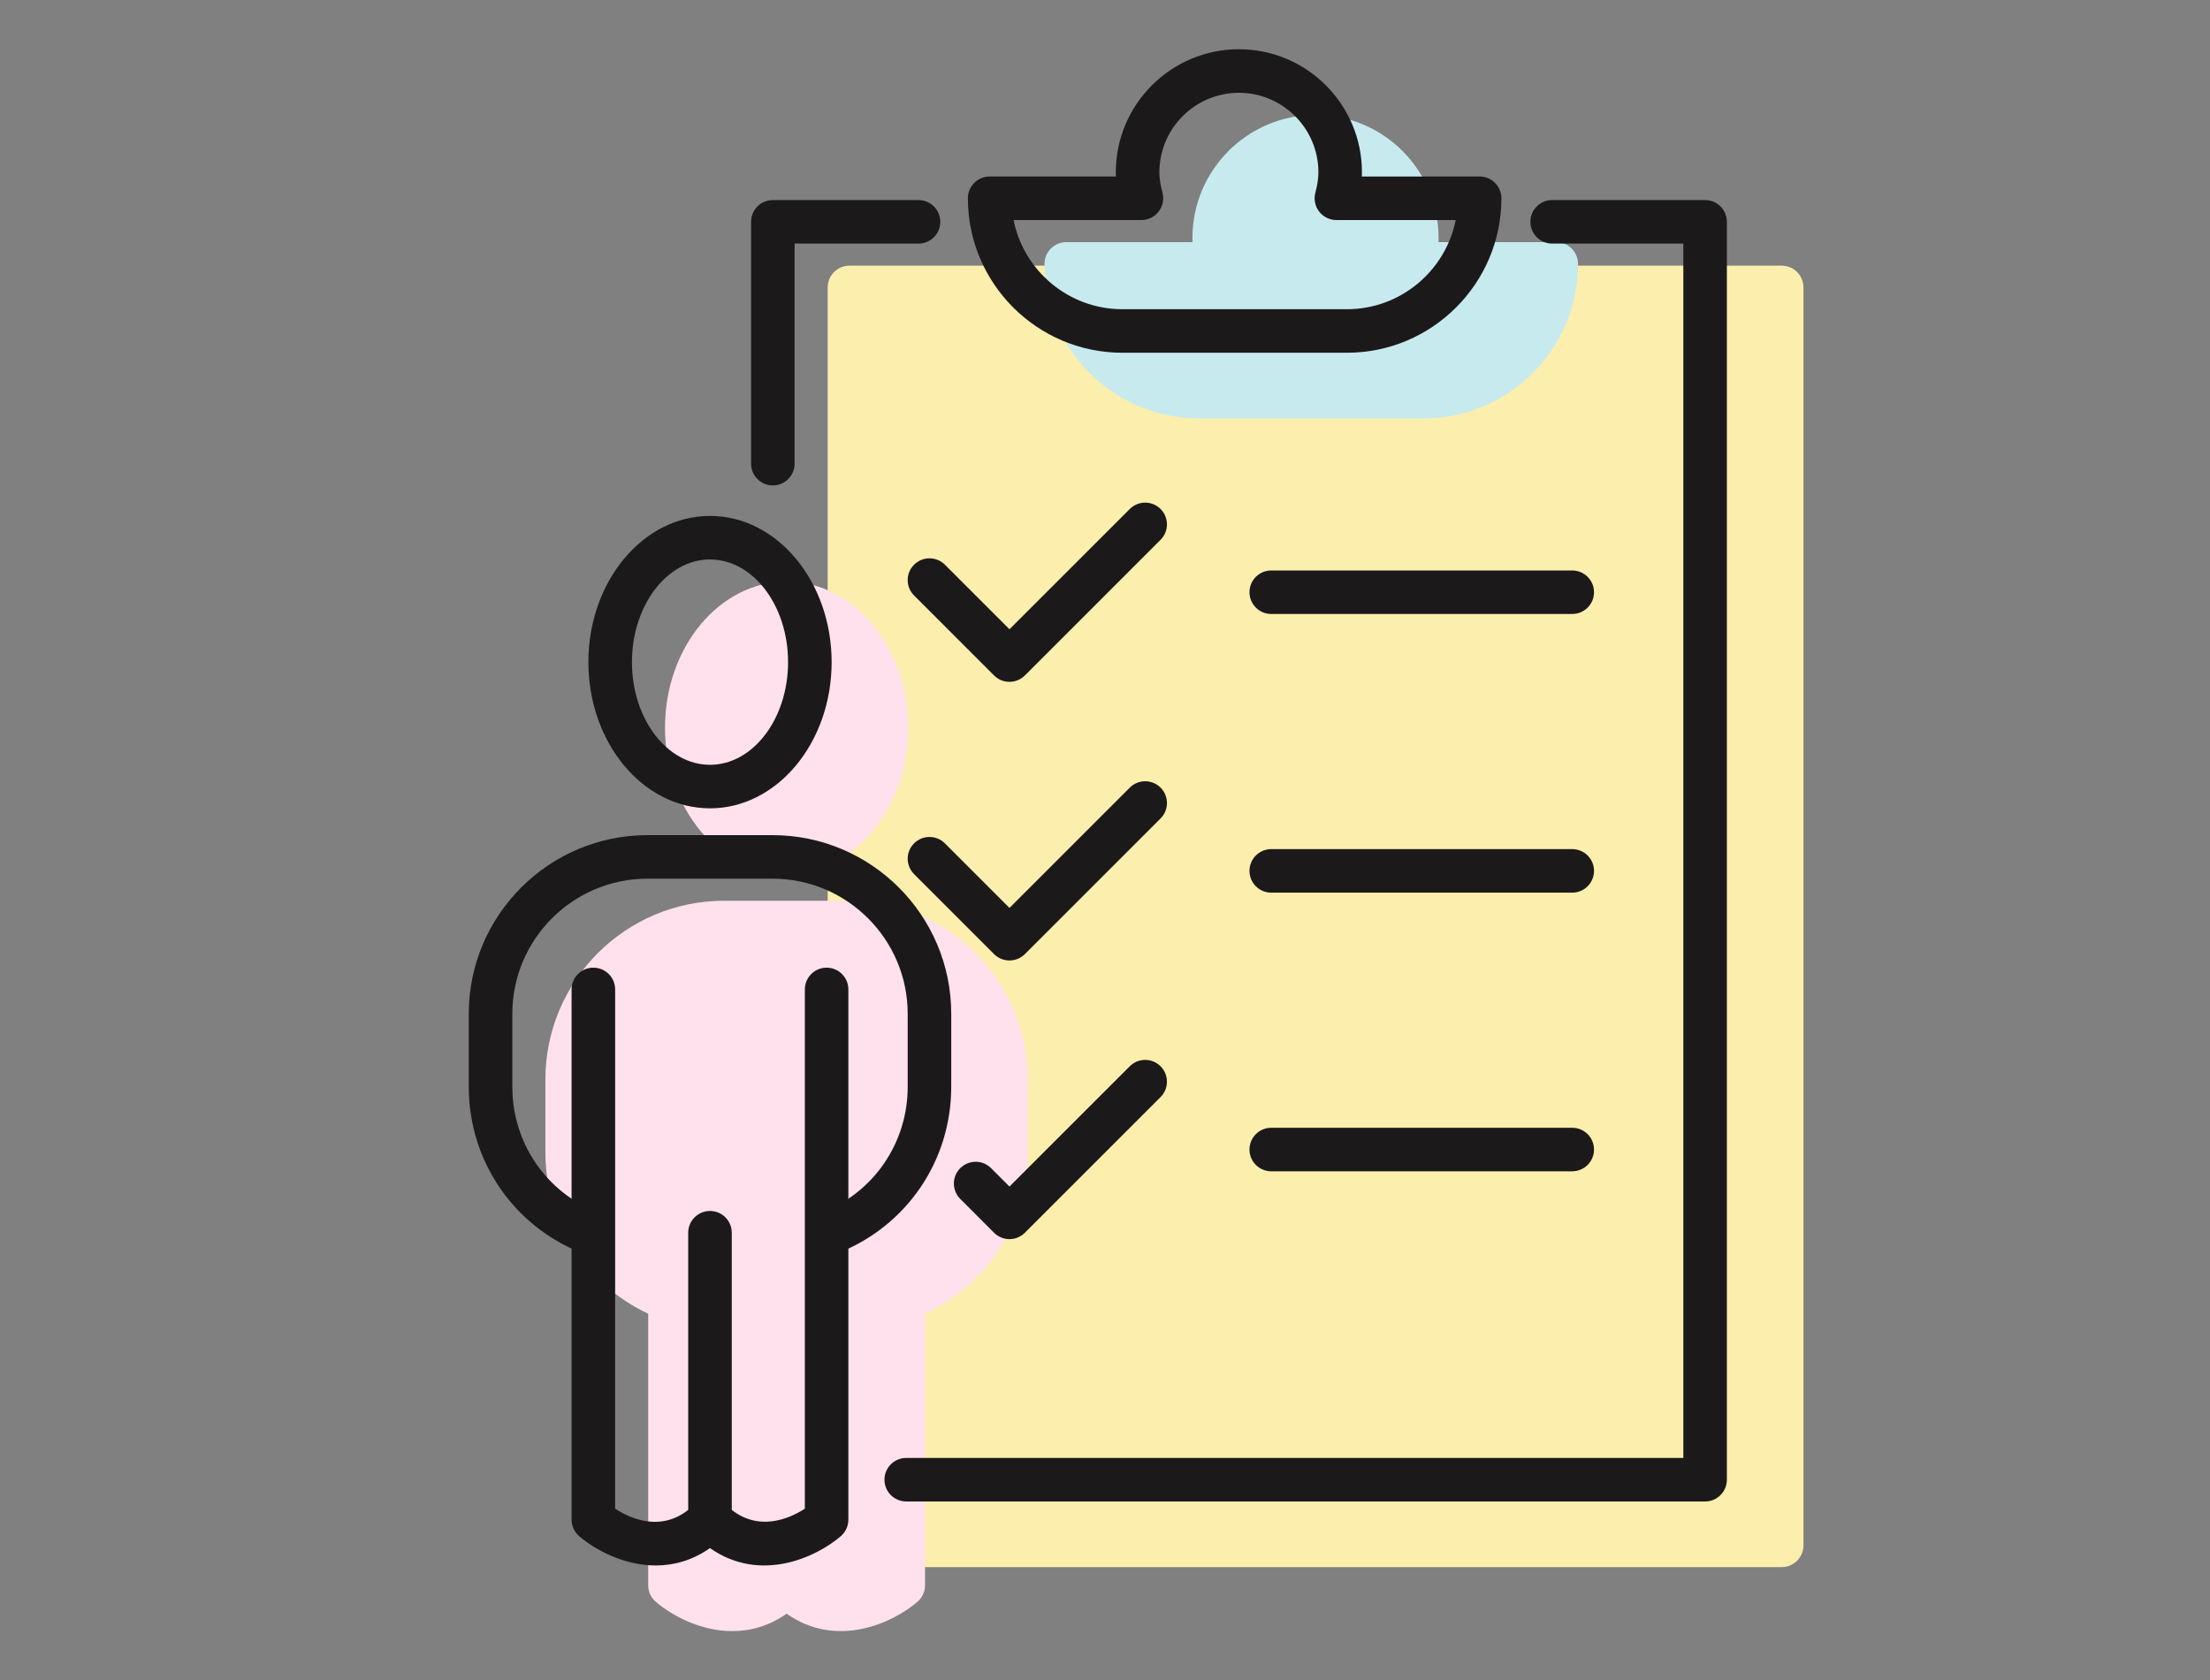
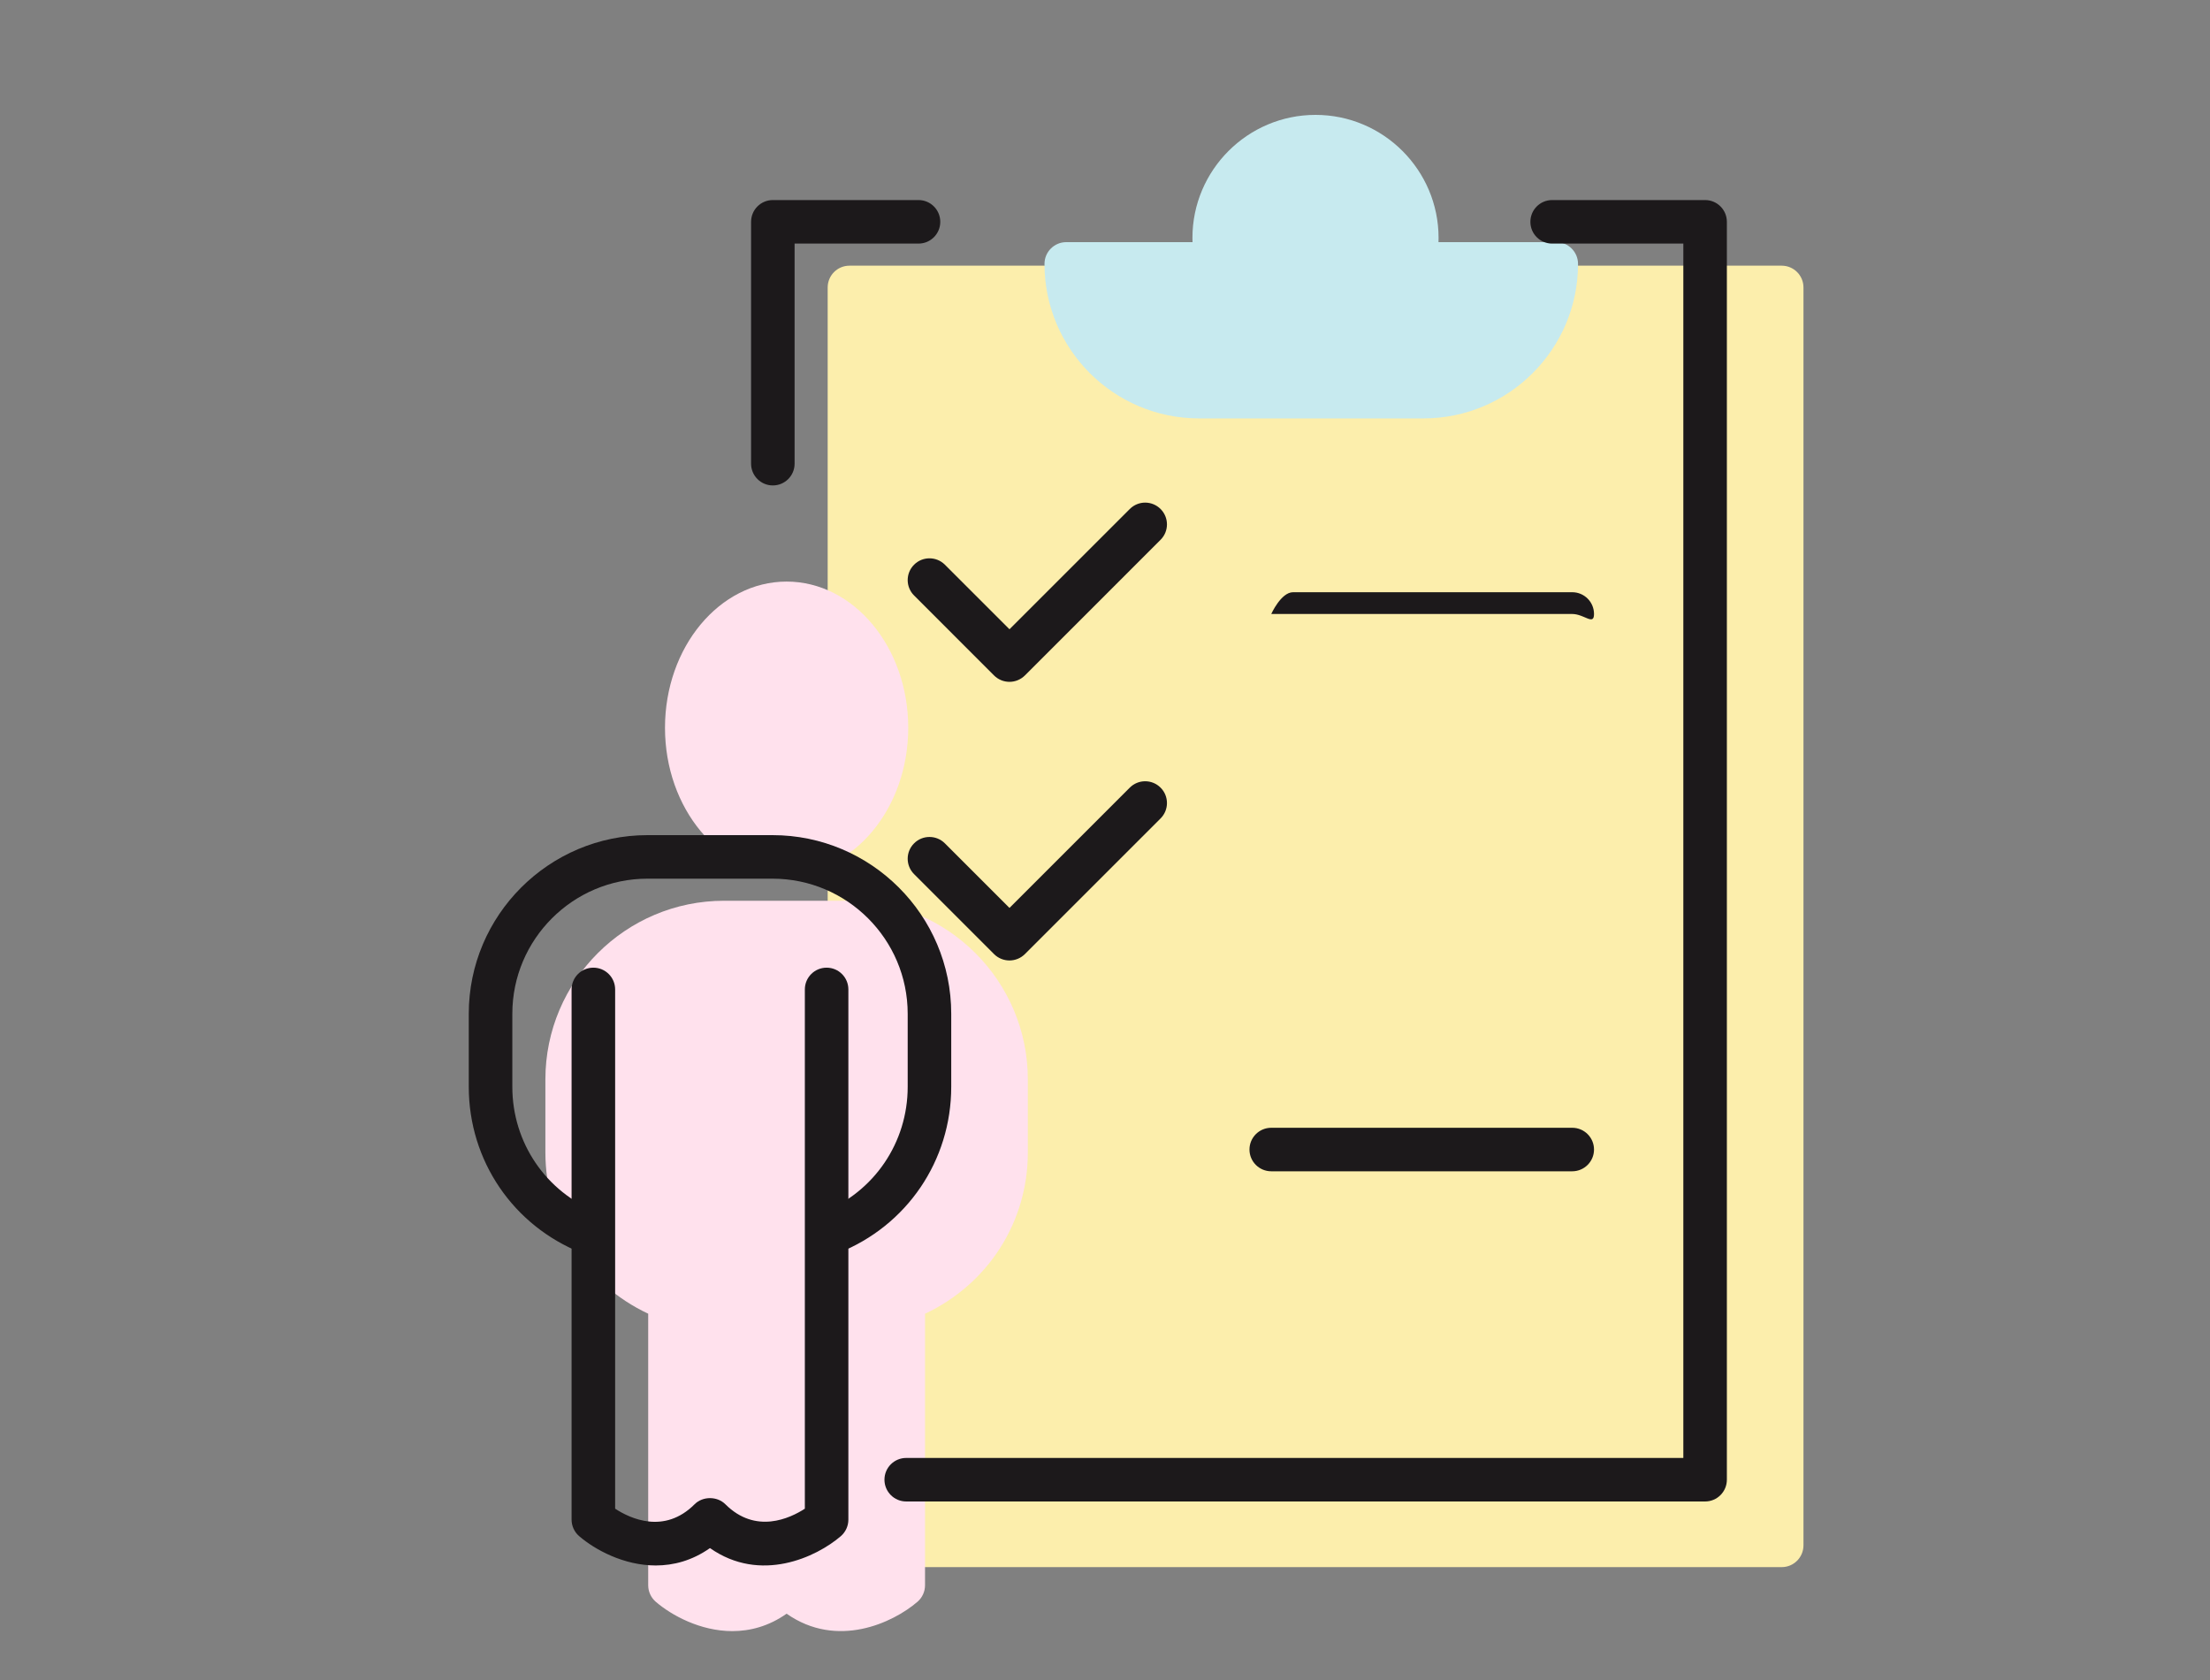
<svg xmlns="http://www.w3.org/2000/svg" version="1.1" x="0px" y="0px" width="142px" height="108px" viewBox="-30.12 -3.164 142 108" enable-background="new -30.12 -3.164 142 108" xml:space="preserve">
  <rect x="-30.12" y="-3.164" width="142" height="108" fill="#808080" stroke="none" />
  <defs>
</defs>
  <path fill="#FCEEAC" d="M84.361,13.912H75.79h-0.253h-1.003H24.459c-0.772,0-1.398,0.626-1.398,1.401v45.119v35.725  c0,0.774,0.626,1.401,1.398,1.401h8.572h0.253h1.001h50.076c0.772,0,1.398-0.627,1.398-1.401V51.038V15.313  C85.76,14.538,85.133,13.912,84.361,13.912z" />
  <path fill="#C7EAEF" d="M61.344,23.728H46.921c-5.475,0-9.929-4.454-9.929-9.929c0-0.773,0.626-1.4,1.398-1.4h8.115  c-0.005-0.089-0.007-0.18-0.007-0.271c0-4.36,3.548-7.908,7.909-7.908c4.359,0,7.906,3.548,7.906,7.908  c0,0.091-0.001,0.182-0.005,0.271h7.568c0.771,0,1.398,0.627,1.398,1.4C71.274,19.273,66.819,23.728,61.344,23.728z" />
  <path fill="#FFE1ED" d="M20.422,53.009c4.309,0,7.815-4.216,7.815-9.397c0-5.183-3.507-9.397-7.815-9.397s-7.814,4.215-7.814,9.397  C12.608,48.793,16.114,53.009,20.422,53.009z" />
  <path fill="#FFE1ED" d="M24.44,54.729h-8.034c-6.332,0-11.483,5.152-11.483,11.484v4.693c0,4.497,2.581,8.474,6.606,10.364v17.454  c0,0.406,0.179,0.794,0.486,1.061c1.014,0.872,2.865,1.886,4.923,1.886c1.134-0.001,2.333-0.309,3.484-1.12  c3.244,2.278,6.837,0.586,8.409-0.766c0.308-0.267,0.485-0.654,0.485-1.061V81.272c4.026-1.892,6.606-5.869,6.606-10.365v-4.693  C35.922,59.882,30.772,54.729,24.44,54.729z" />
  <path fill="#1C191B" d="M19.537,28.036c-0.772,0-1.398-0.626-1.398-1.399V11.094c0-0.774,0.625-1.4,1.398-1.4h9.361  c0.772,0,1.398,0.626,1.398,1.4c0,0.772-0.626,1.398-1.398,1.398h-7.962v14.145C20.936,27.41,20.31,28.036,19.537,28.036z" />
  <path fill="#1C191B" d="M79.438,93.339h-51.33c-0.772,0-1.399-0.626-1.399-1.4s0.627-1.398,1.399-1.398H78.04V12.492h-8.428  c-0.774,0-1.4-0.626-1.4-1.398c0-0.774,0.626-1.4,1.4-1.4h9.827c0.772,0,1.398,0.626,1.398,1.4v80.845  C80.837,92.713,80.21,93.339,79.438,93.339z" />
-   <path fill="#1C191B" d="M56.422,19.508H41.999c-5.475,0-9.929-4.454-9.929-9.929c0-0.773,0.626-1.4,1.398-1.4h8.114  c-0.004-0.089-0.007-0.18-0.007-0.271c0-4.36,3.548-7.908,7.908-7.908c4.36,0,7.906,3.548,7.906,7.908  c0,0.091-0.001,0.182-0.005,0.271h7.568c0.772,0,1.398,0.627,1.398,1.4C66.351,15.054,61.896,19.508,56.422,19.508z M35.006,10.979  c0.651,3.265,3.54,5.731,6.992,5.731h14.423c3.453,0,6.341-2.467,6.993-5.731h-7.667c-0.434,0-0.845-0.201-1.109-0.547  c-0.264-0.345-0.354-0.792-0.242-1.214c0.134-0.502,0.195-0.916,0.195-1.31c0-2.816-2.291-5.108-5.107-5.108  s-5.109,2.292-5.109,5.108c0,0.394,0.063,0.808,0.196,1.309c0.112,0.421,0.023,0.869-0.242,1.214  c-0.264,0.347-0.674,0.548-1.11,0.548H35.006z" />
  <path fill="#1C191B" d="M34.742,40.659c-0.372,0-0.728-0.147-0.991-0.41l-5.138-5.14c-0.548-0.547-0.548-1.433,0-1.979  c0.545-0.546,1.432-0.546,1.979,0l4.151,4.15l7.729-7.729c0.547-0.548,1.431-0.548,1.979,0c0.547,0.546,0.547,1.431,0,1.978  l-8.72,8.721C35.467,40.512,35.112,40.659,34.742,40.659z" />
  <path fill="#1C191B" d="M34.742,58.567c-0.372,0-0.728-0.147-0.991-0.409l-5.138-5.14c-0.548-0.547-0.548-1.433,0-1.979  c0.545-0.546,1.432-0.546,1.979,0l4.151,4.151l7.729-7.731c0.547-0.547,1.431-0.547,1.979,0c0.547,0.546,0.547,1.433,0,1.979  l-8.72,8.721C35.467,58.42,35.112,58.567,34.742,58.567z" />
-   <path fill="#1C191B" d="M34.742,76.477L34.742,76.477c-0.372,0-0.728-0.147-0.991-0.409l-2.171-2.174  c-0.547-0.546-0.547-1.432,0-1.979s1.431-0.547,1.979,0l1.183,1.184l7.729-7.731c0.547-0.547,1.431-0.547,1.979,0  c0.547,0.548,0.547,1.433,0,1.979l-8.72,8.721C35.467,76.329,35.112,76.477,34.742,76.477z" />
-   <path fill="#1C191B" d="M70.9,36.298H51.563c-0.773,0-1.4-0.625-1.4-1.398s0.627-1.399,1.4-1.399H70.9  c0.773,0,1.401,0.626,1.401,1.399S71.673,36.298,70.9,36.298z" />
-   <path fill="#1C191B" d="M70.9,54.208H51.563c-0.773,0-1.4-0.626-1.4-1.399s0.627-1.399,1.4-1.399H70.9  c0.773,0,1.401,0.626,1.401,1.399S71.673,54.208,70.9,54.208z" />
+   <path fill="#1C191B" d="M70.9,36.298H51.563s0.627-1.399,1.4-1.399H70.9  c0.773,0,1.401,0.626,1.401,1.399S71.673,36.298,70.9,36.298z" />
  <path fill="#1C191B" d="M70.9,72.117H51.563c-0.773,0-1.4-0.625-1.4-1.398s0.627-1.399,1.4-1.399H70.9  c0.773,0,1.401,0.626,1.401,1.399S71.673,72.117,70.9,72.117z" />
-   <path fill="#1C191B" d="M15.5,48.789c-4.309,0-7.814-4.216-7.814-9.397s3.505-9.397,7.814-9.397s7.815,4.216,7.815,9.397  S19.809,48.789,15.5,48.789z M15.5,32.794c-2.765,0-5.015,2.958-5.015,6.598c0,3.639,2.25,6.599,5.015,6.599  c2.766,0,5.016-2.96,5.016-6.599C20.516,35.752,18.266,32.794,15.5,32.794z" />
  <path fill="#1C191B" d="M23.229,77.467c-0.558,0-1.083-0.335-1.302-0.885c-0.284-0.718,0.068-1.531,0.786-1.815  c3.333-1.321,5.489-4.493,5.489-8.079v-4.693c0-4.788-3.897-8.685-8.685-8.685h-8.033c-4.79,0-8.685,3.896-8.685,8.685v4.693  c0,3.586,2.155,6.76,5.489,8.079c0.718,0.284,1.07,1.098,0.786,1.815s-1.099,1.071-1.815,0.786C2.849,75.622,0,71.43,0,66.688  v-4.693c0-6.332,5.152-11.483,11.484-11.483h8.033C25.849,50.511,31,55.662,31,61.994v4.693c0,4.741-2.847,8.935-7.256,10.681  C23.575,77.435,23.401,77.467,23.229,77.467z" />
-   <path fill="#1C191B" d="M15.5,95.905c-0.773,0-1.4-0.626-1.4-1.399V76.067c0-0.773,0.626-1.4,1.4-1.4c0.773,0,1.399,0.627,1.399,1.4  v18.438C16.899,95.279,16.273,95.905,15.5,95.905z" />
  <path fill="#1C191B" d="M12.015,97.452c-2.058,0-3.909-1.013-4.923-1.886c-0.307-0.266-0.486-0.653-0.486-1.061V60.43  c0-0.774,0.627-1.4,1.399-1.4c0.773,0,1.4,0.626,1.4,1.4v33.373c0.972,0.635,3.162,1.659,5.105-0.285  c0.525-0.526,1.454-0.526,1.978,0c1.946,1.941,4.147,0.905,5.106,0.285V60.43c0-0.774,0.626-1.4,1.398-1.4  c0.773,0,1.399,0.626,1.399,1.4v34.076c0,0.407-0.177,0.795-0.484,1.061c-1.572,1.352-5.165,3.045-8.409,0.767  C14.348,97.144,13.15,97.451,12.015,97.452z" />
</svg>